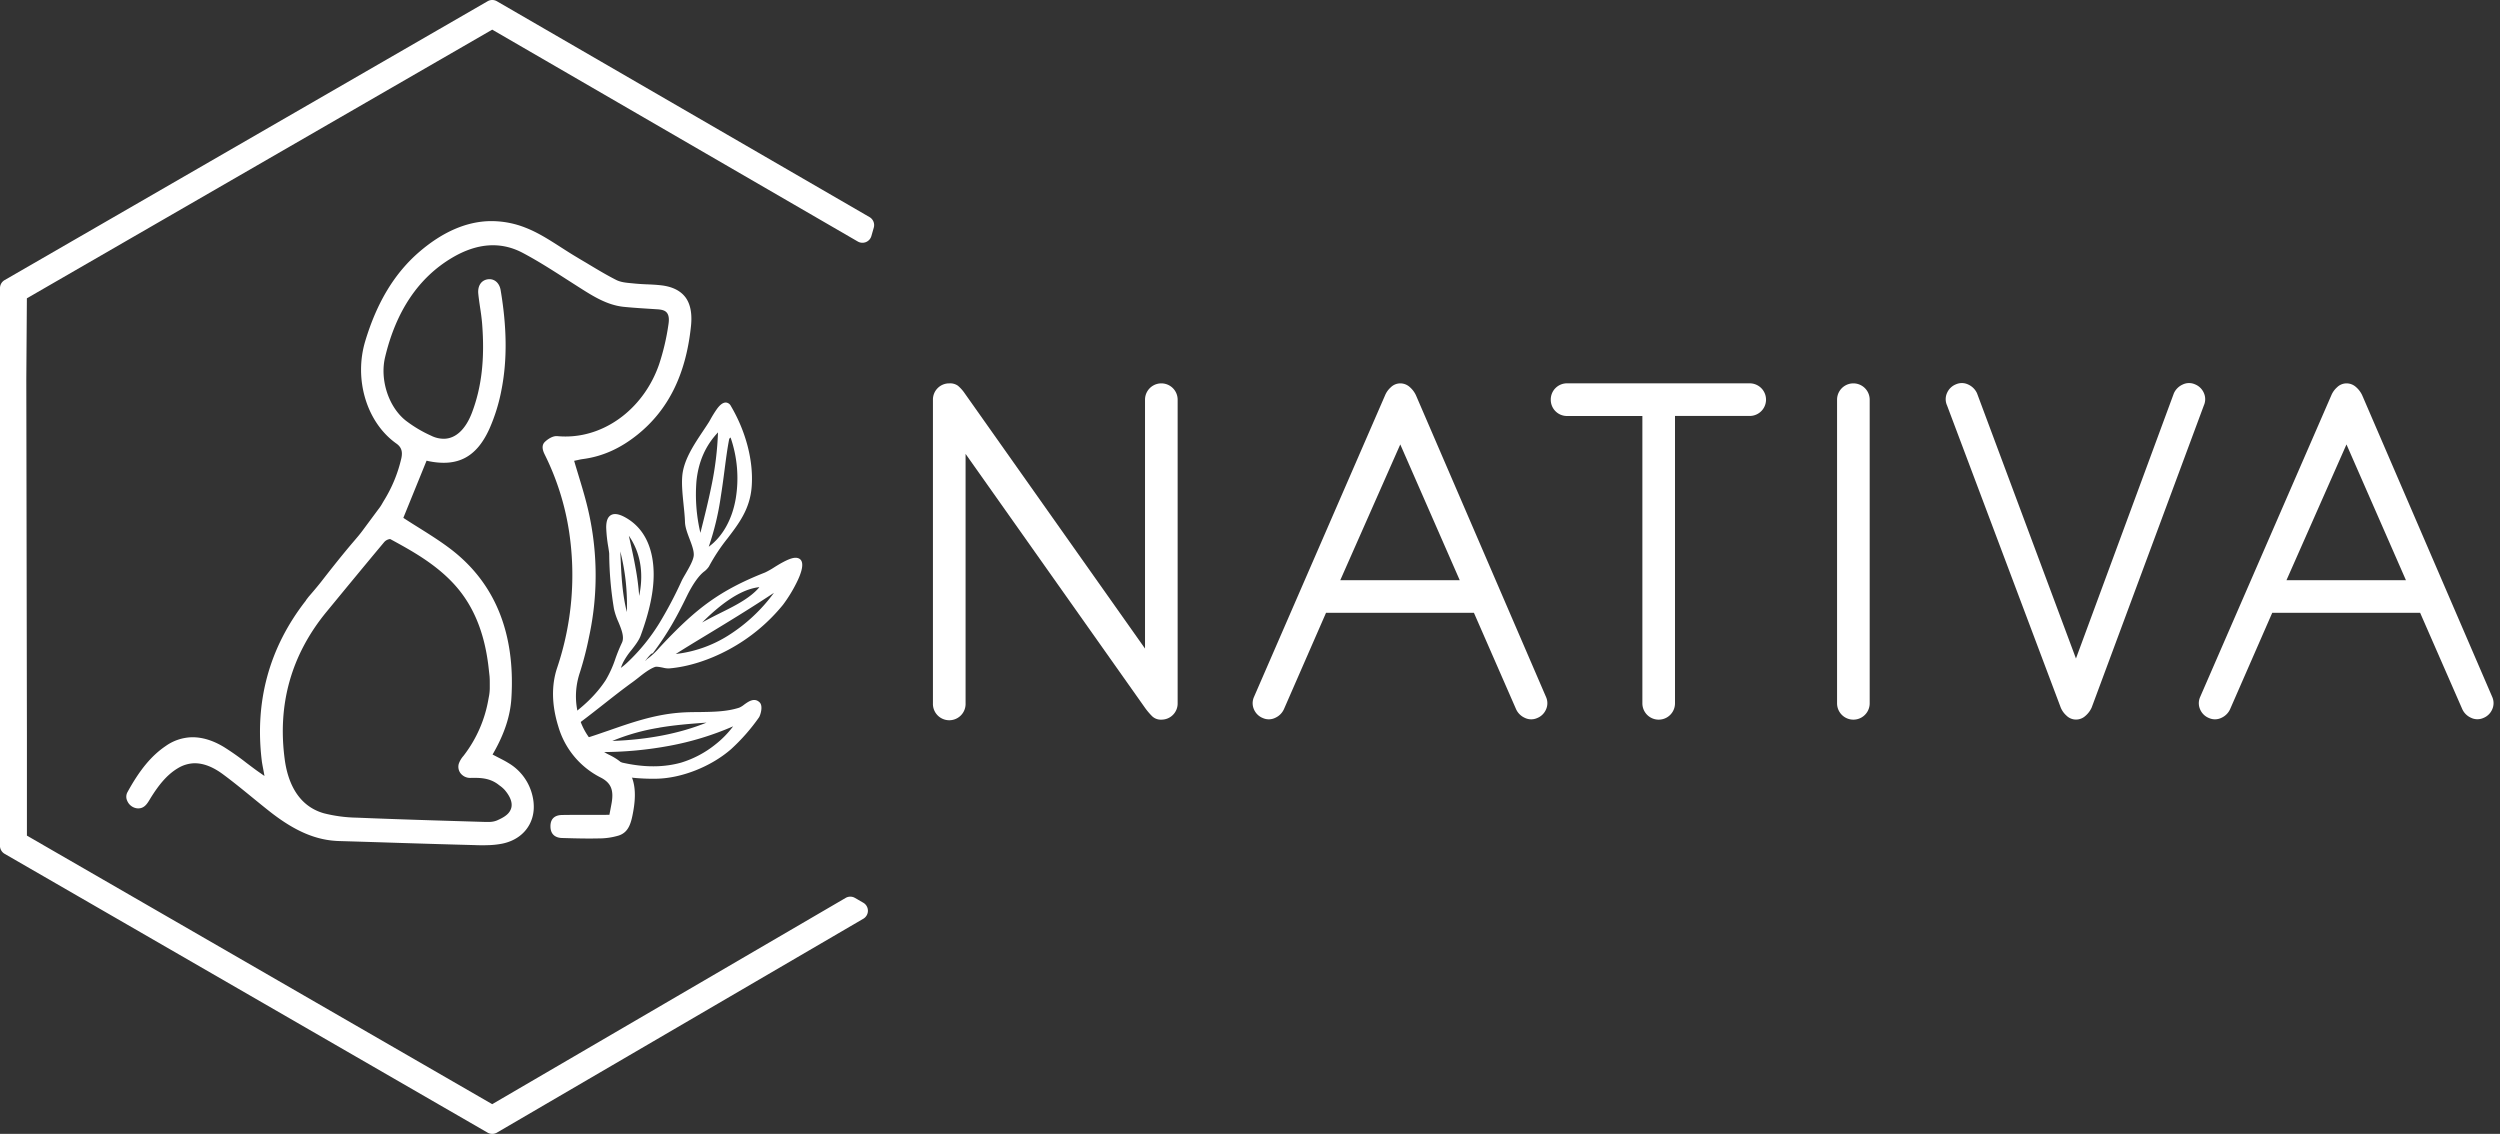
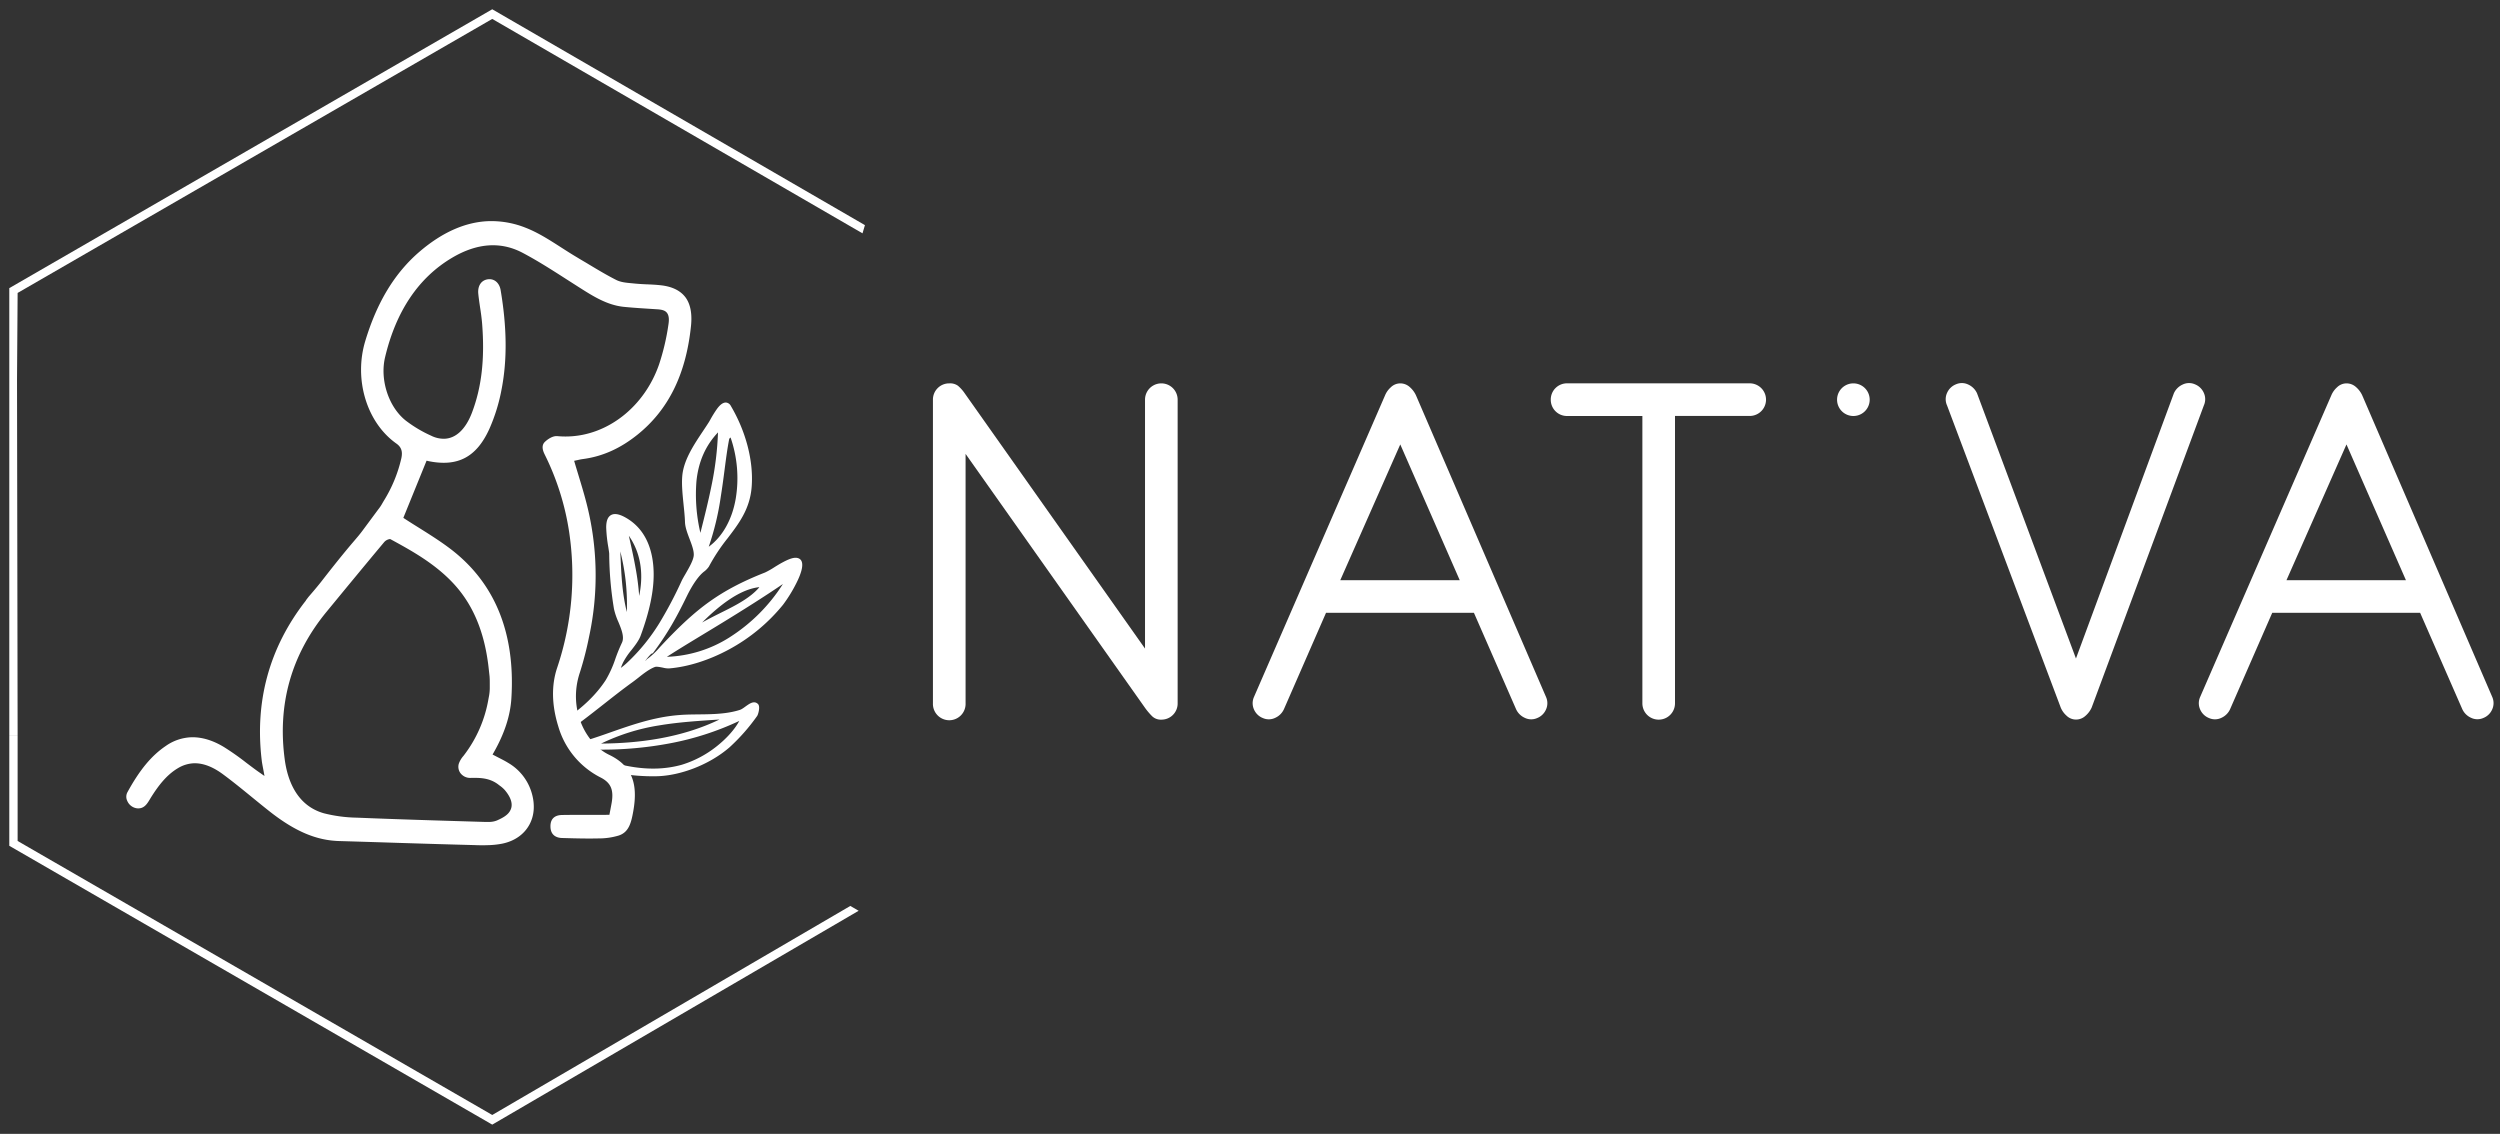
<svg xmlns="http://www.w3.org/2000/svg" id="Layer_1_copy" data-name="Layer 1 copy" viewBox="0 0 1200 544.27">
  <rect x="0" y="0" width="1200" height="544.27" fill="#333333" stroke="none" />
  <defs>
    <style>.cls-1,.cls-2{fill:#fff;}.cls-2{fill-rule:evenodd;}</style>
  </defs>
  <path class="cls-1" d="M447.81,191.85a7.77,7.77,0,0,1,7.83-7.83,6.44,6.44,0,0,1,4.17,1.14,17.88,17.88,0,0,1,2.91,3.15l86.89,123V191.85a7.83,7.83,0,1,1,15.66,0V337.6a7.75,7.75,0,0,1-7.82,7.83,6,6,0,0,1-4.43-1.64,33.79,33.79,0,0,1-3.15-3.66L463.48,217.87V337.6a7.84,7.84,0,1,1-15.67,0Z" />
  <path class="cls-1" d="M707.49,294.16h-71L616.3,340.38a8.31,8.31,0,0,1-4.17,4.17,7,7,0,0,1-5.93.13,7.76,7.76,0,0,1-4.3-4.17,7.31,7.31,0,0,1,0-5.94l62.9-144.74a10.62,10.62,0,0,1,2.78-3.92,6.49,6.49,0,0,1,4.55-1.89,6.74,6.74,0,0,1,4.55,1.77,11.75,11.75,0,0,1,3,4L742.1,334.57a7.31,7.31,0,0,1,0,5.94,7.71,7.71,0,0,1-4.29,4.17,7,7,0,0,1-5.94-.13,8.31,8.31,0,0,1-4.17-4.17Zm-64.16-15.67h57.34l-28.54-65.17Z" />
  <path class="cls-1" d="M744.37,191.85A7.77,7.77,0,0,1,752.2,184h87.66a7.83,7.83,0,1,1,0,15.66H804V337.6a7.83,7.83,0,1,1-15.66,0V199.68H752.2a7.77,7.77,0,0,1-7.83-7.83Z" />
-   <path class="cls-1" d="M881.79,191.85a7.83,7.83,0,1,1,15.66,0V337.6a7.83,7.83,0,1,1-15.66,0Z" />
+   <path class="cls-1" d="M881.79,191.85a7.83,7.83,0,1,1,15.66,0a7.83,7.83,0,1,1-15.66,0Z" />
  <path class="cls-1" d="M1004,339.62a11.41,11.41,0,0,1-3,4,6.67,6.67,0,0,1-4.54,1.77,6.49,6.49,0,0,1-4.55-1.89,10.54,10.54,0,0,1-2.78-3.92l-54.56-145a7.24,7.24,0,0,1,0-5.94,7.77,7.77,0,0,1,4.29-4.17,7,7,0,0,1,5.94.13,8.46,8.46,0,0,1,4.17,4.17l47.49,127.31,47-127.31a8.38,8.38,0,0,1,4.17-4.17,7,7,0,0,1,5.94-.13,7.77,7.77,0,0,1,4.29,4.17,7.32,7.32,0,0,1,0,5.94Z" />
  <path class="cls-1" d="M1161.67,294.16h-71l-20.21,46.22a8.31,8.31,0,0,1-4.17,4.17,7,7,0,0,1-5.93.13,7.72,7.72,0,0,1-4.3-4.17,7.31,7.31,0,0,1,0-5.94L1119,189.83a10.62,10.62,0,0,1,2.78-3.92,6.49,6.49,0,0,1,4.55-1.89,6.76,6.76,0,0,1,4.55,1.77,11.75,11.75,0,0,1,3,4l62.39,144.74a7.31,7.31,0,0,1,0,5.94,7.71,7.71,0,0,1-4.29,4.17,7,7,0,0,1-5.94-.13,8.31,8.31,0,0,1-4.17-4.17Zm-64.16-15.67h57.34l-28.54-65.17Z" />
  <path class="cls-1" d="M8.46,403.67,236.28,535.19,408.15,434.85l4,2.32L237.28,539.24l-1,.58L5.46,406.56l-1-.58m0,0V353.19h4v50.48M8.17,182l.29,171.16h-4V138.3L236.28,4.45,415.17,108.07,414,112,236.28,9.08,8.46,140.61Z" />
-   <path class="cls-1" d="M236.28,544.27a4.44,4.44,0,0,1-2.23-.6L2.3,409.88a4.73,4.73,0,0,1-.44-.28,4.45,4.45,0,0,1-1.27-1.4A4.61,4.61,0,0,1,0,406.43a4.7,4.7,0,0,1,0-.53V138.3a4.44,4.44,0,0,1,2.23-3.86L234.05.6a4.44,4.44,0,0,1,4.46,0L417.4,104.22a4.44,4.44,0,0,1,2,5.09l-1.14,4a4.46,4.46,0,0,1-6.52,2.62L236.27,14.23,12.9,143.19,12.63,182l.29,171.14h0V401.1L236.26,530l169.65-99a4.44,4.44,0,0,1,4.47,0l4,2.31a4.45,4.45,0,0,1,0,7.7L238.49,543.68A4.49,4.49,0,0,1,236.28,544.27Z" />
  <path class="cls-2" d="M383.16,269.17c-1.6-1-4.69.45-7.79,2.19s-6.19,3.84-7.74,4.44c-10.27,4.07-18.68,8.34-26.44,13.89s-14.88,12.34-23,21a41,41,0,0,1-7,6.62c2.72-2-1.73,2.26-2.92,1-1.06-1.09,6.22-8.08,4.34-5.63,6.66-8.9,10.85-16.31,16-26.87,2.61-5.38,5.8-10.3,9-12.56a10.1,10.1,0,0,0,1.7-1.75c3.71-7.3,8.32-12.53,12.36-18.14s7.49-11.58,8.08-19.89c1-12.89-3.27-26.87-9.88-38-1.37-2.31-3.23-.66-4.91,1.64s-3.2,5.33-3.69,6.1c-4.92,7.74-11.38,15.88-12.55,24.42-.87,6.78,1,15.81,1.2,22.95.2,5,4.38,11.28,4.22,15.91-.12,3.73-4.31,9.48-5.86,12.68a194.43,194.43,0,0,1-10.85,20.58,93.74,93.74,0,0,1-15.6,19.11c-4.78,4.4-6.85,5.13-3.7-1.48,1.92-4.14,6.86-8.57,8.33-12.7,2.88-7.83,6.23-18.79,6.15-29.2s-3.4-20-11.76-25.35c-7.17-4.53-8.81-1.48-8.8,3.09s1.46,11,1.47,12.61A168.9,168.9,0,0,0,295.83,292c1,5.39,6.1,12.13,3.73,16.92-2.85,5.75-4.4,12.76-7.84,18-5.05,7.75-12,14-19.82,19.25a27.89,27.89,0,0,1,.65,3.42l0,.05c2.2-1.57,4.41-3.19,6.61-4.86,8.12-6.12,16.09-12.76,23.81-18.32,3.31-2.36,7.27-6.07,11.08-7.46,1.75-.63,5.39.75,6.93.65,8.69-.68,18.8-3.71,28.46-9A84.94,84.94,0,0,0,375,289.59a67.54,67.54,0,0,0,6.28-10.18C383.55,274.89,384.94,270.28,383.16,269.17ZM349,210.56c.24-1.27,2.27-2.43,2.68-1.27a60.75,60.75,0,0,1,2.66,30.12c-1.84,10.75-7.21,20.84-16.41,25.8,3.19-7.32,5.49-17.25,7.05-27.16S347.41,218.26,349,210.56ZM333.2,230.69c1-9.6,4.52-18.4,12.6-25.85a148.24,148.24,0,0,1-3.24,28.75c-1.81,8.91-4,17.47-6.39,26.83C333.61,250.71,332.21,240.25,333.2,230.69Zm-27.42,63.12A95.24,95.24,0,0,0,304,273c-1.27-7.21-3-14.24-4.22-20.21C310.51,264.65,310.78,279.58,305.78,293.81ZM296,255.08A103.32,103.32,0,0,1,301.58,300C296.06,284.2,297.5,269.44,296,255.08Zm48.75,35.23c6.06-4.82,12.69-8.78,19.47-9.58,1.82-.21,1.85,1,1,2-4.19,4.89-10.88,8.46-17.64,11.81s-13.57,6.59-18.47,11.31A114.36,114.36,0,0,1,344.74,290.31Zm5.48,15.59a59.9,59.9,0,0,1-30.12,9.37c8.2-5.3,17.52-10.78,27.1-16.66s19.41-12.05,28.59-18.29A83.12,83.12,0,0,1,350.22,305.9Z" />
  <path class="cls-2" d="M363.83,337.93c-2.72-2.66-6.14,2-8.69,2.82-9.43,3-20.07,1.7-29.3,2.49-12.63,1-23.88,5.17-35.32,9.17-4.15,1.46-8.35,2.82-12.57,4.07a22.83,22.83,0,0,1,3.93,4.35c1.71-1.06,8.07-.93,6.34-1a175.15,175.15,0,0,0,32.87-2.94,138,138,0,0,0,33.76-10.84c-2,3.8-5.91,8.29-10.85,12.19a50.52,50.52,0,0,1-16.8,8.86c-15.7,4.37-30.37,0-41.52-3.68a11.85,11.85,0,0,0-2.4-.3,24.15,24.15,0,0,1,1.1,2.36c.88.63,1.91,1.48,2.5,1.93.28.22,1.83,1.35,2.67,2.06l.05.05c1.8.51,3.69,1,5.62,1.35a94.93,94.93,0,0,0,20.13,1.72c11.08-.27,25.06-5.4,34.86-13.91a93,93,0,0,0,13.21-15C363.92,343,365.06,339.12,363.83,337.93Zm-75.32,19a98.86,98.86,0,0,1,27.72-8.71c9.43-1.6,19.14-2.19,29.11-2.85C327.24,354.11,307,356.78,288.51,356.92Z" />
  <path class="cls-1" d="M302.9,273.16a92.61,92.61,0,0,1,1.77,20.59,1.11,1.11,0,0,0,.9,1.15.75.75,0,0,0,.21,0,1.1,1.1,0,0,0,1.05-.74c5.83-16.61,3.68-31.2-6.23-42.17a1.11,1.11,0,0,0-1.92,1c.46,2.29,1,4.73,1.57,7.27C301.17,264.41,302.12,268.72,302.9,273.16Zm3.9,12.9a119.52,119.52,0,0,0-1.7-13.29c-.79-4.48-1.75-8.82-2.68-13-.2-.88-.39-1.75-.58-2.61C308.4,266.63,308.65,277.15,306.8,286.06Z" />
  <path class="cls-1" d="M301.71,301.06a1.12,1.12,0,0,0,1-1A104.66,104.66,0,0,0,297,254.7a1.1,1.1,0,0,0-1.3-.7,1.12,1.12,0,0,0-.86,1.2c.45,4.27.64,8.5.83,13,.44,10.31.9,21,4.82,32.15a1.11,1.11,0,0,0,1.05.74Zm-.82-7.28c-2.23-8.82-2.6-17.38-3-25.71l-.15-3.39A103.47,103.47,0,0,1,300.89,293.78Z" />
  <path class="cls-1" d="M383.75,268.22c-2-1.23-5,0-8.93,2.17-1.13.65-2.25,1.33-3.31,2a37.86,37.86,0,0,1-4.29,2.41c-11,4.33-19.18,8.66-26.68,14-7,5-13.91,11.27-23.11,21.1-.43.45-.81.87-1.18,1.29a34.6,34.6,0,0,1-5.71,5.22,1,1,0,0,0-.36.47l-.45.29a26.26,26.26,0,0,1,2.94-3.4,1.11,1.11,0,0,0,.85-.44l.11-.14c6.9-9.25,11.11-16.88,16-26.92,2.88-5.91,5.94-10.22,8.62-12.13a10.37,10.37,0,0,0,2-2.15,88.91,88.91,0,0,1,9.05-13.68c1.1-1.45,2.18-2.87,3.23-4.32,3.93-5.46,7.66-11.71,8.28-20.46.92-12.26-2.74-26.36-10-38.67a2.93,2.93,0,0,0-2.38-1.65c-1.35,0-2.73.92-4.39,3.22a55,55,0,0,0-3.09,5c-.29.5-.5.89-.64,1.11-.91,1.44-1.88,2.89-2.86,4.36-4.36,6.54-8.86,13.31-9.85,20.52-.57,4.41,0,9.68.51,14.78.31,3,.6,5.76.68,8.35s1.18,5.45,2.22,8.2,2.07,5.47,2,7.63c-.08,2.4-2.21,6-3.92,9-.72,1.23-1.38,2.36-1.84,3.3a194.78,194.78,0,0,1-10.78,20.46A92.33,92.33,0,0,1,301.12,318a31.23,31.23,0,0,1-3.11,2.59,25.19,25.19,0,0,1,1.17-2.79,33.44,33.44,0,0,1,3.83-5.66c1.82-2.33,3.69-4.74,4.54-7.12,4.24-11.54,6.27-21.22,6.21-29.59s-2.17-19.84-12.28-26.28c-3.66-2.32-6.34-2.95-8.17-1.93-1.58.87-2.34,2.82-2.33,6a67.34,67.34,0,0,0,1,9.36c.23,1.47.43,2.75.44,3.28a167.87,167.87,0,0,0,2.29,26.43,32.72,32.72,0,0,0,2.1,6.21c1.5,3.62,3,7.35,1.72,10a81.07,81.07,0,0,0-3.12,7.62,53.19,53.19,0,0,1-4.65,10.31c-4.45,6.82-10.78,13-19.22,18.72.23.75.42,1.51.59,2.28,9-6,15.76-12.54,20.49-19.79h0a35.85,35.85,0,0,0,2.92-5.69,1.5,1.5,0,0,0,.63,1.1c1.14.85,2.71,0,6.43-3.4a94.59,94.59,0,0,0,15.79-19.33,197.32,197.32,0,0,0,10.9-20.68c.43-.88,1.06-2,1.75-3.13,1.94-3.3,4.13-7,4.23-10,.08-2.6-1.05-5.59-2.15-8.49-1-2.58-2-5.25-2.07-7.49-.08-2.66-.38-5.5-.69-8.5-.52-5-1.06-10.11-.52-14.26.91-6.69,5.28-13.24,9.49-19.58,1-1.48,2-2.94,2.89-4.4.15-.23.39-.66.7-1.2a54.05,54.05,0,0,1,2.95-4.83c1.62-2.22,2.36-2.33,2.48-2.3s.37.22.57.57c7.07,11.92,10.61,25.55,9.73,37.37-.53,7.44-3.5,13-6.84,17.86a46,46,0,0,0,3.55-11.61,62,62,0,0,0-2.7-30.68,1.83,1.83,0,0,0-1.91-1.23,3.51,3.51,0,0,0-2.92,2.64c-.88,4.39-1.54,9.47-2.24,14.85-.54,4.12-1.1,8.39-1.79,12.69-1.75,11.14-4.16,20.44-7,26.89a1.11,1.11,0,0,0,1.54,1.42,27.42,27.42,0,0,0,4.9-3.38,68.09,68.09,0,0,0-4.92,8.11,10.67,10.67,0,0,1-1.38,1.39c-3.82,2.72-7.18,8.56-9.33,13-4.75,9.66-8.82,17.07-15.32,25.88a10.54,10.54,0,0,0-2.23,2c-3.6,3.84-3.35,5.11-2.64,5.84,1.63,1.72,4.71-.88,5.06-1.18a2.12,2.12,0,0,0,.5-.59,33.86,33.86,0,0,0,4.87-4.61c.36-.4.72-.8,1.14-1.24,9.09-9.72,15.91-15.94,22.79-20.82,1.82-1.31,3.7-2.55,5.65-3.75q-1.69,1.2-3.45,2.59a116.26,116.26,0,0,0-15.84,15.73,1.12,1.12,0,0,0,1.63,1.52c4.29-4.15,10.08-7.05,16.21-10.12l2-1c6.71-3.33,13.63-7,18-12.09a2.6,2.6,0,0,0,.62-2.86c-.25-.45-.9-1.19-2.56-1a26.79,26.79,0,0,0-5.57,1.3c2.94-1.38,6.1-2.73,9.52-4.09a37.74,37.74,0,0,0,4.64-2.58c1-.63,2.15-1.3,3.25-1.93,1.33-.74,5.38-3,6.65-2.22.51.32.64,3-2.26,8.81a66.33,66.33,0,0,1-6.15,10,84,84,0,0,1-25.23,20.88c-9.19,5-19.13,8.15-28,8.85a12.75,12.75,0,0,1-2.26-.34c-1.78-.36-3.63-.74-5-.24-2.93,1.06-5.9,3.39-8.51,5.44-1,.77-1.93,1.51-2.84,2.16-4.51,3.25-9,6.78-13.76,10.52-3.32,2.61-6.68,5.26-10.07,7.81-2.1,1.6-4.14,3.09-6.13,4.51.08.45.13.9.19,1.35s.2.69.28,1c2.27-1.61,4.59-3.29,7-5.12,3.4-2.56,6.77-5.22,10.11-7.84,4.73-3.73,9.21-7.24,13.68-10.46.92-.66,1.9-1.43,2.91-2.22,2.49-2,5.31-4.15,7.9-5.1.77-.27,2.51.08,3.78.33a11.54,11.54,0,0,0,2.86.38c9.19-.72,19.45-4,28.9-9.12a86.14,86.14,0,0,0,25.91-21.43,68.49,68.49,0,0,0,6.41-10.39C384.48,275.52,386.5,269.94,383.75,268.22Zm-83.19,41.24c1.76-3.58,0-7.79-1.66-11.86a30.53,30.53,0,0,1-2-5.76,166.59,166.59,0,0,1-2.25-26.07,32.93,32.93,0,0,0-.47-3.59,65.66,65.66,0,0,1-1-9c0-2.19.41-3.57,1.19-4a1.78,1.78,0,0,1,.87-.19c.91,0,2.44.43,5,2.06,9.25,5.89,11.22,16.53,11.24,24.41.06,8.11-1.92,17.53-6.07,28.82-.74,2.05-2.5,4.32-4.2,6.52-1,1.33-2.1,2.7-3,4.07C299,313,299.72,311.15,300.56,309.46Zm39.63-47A131.42,131.42,0,0,0,346,238.23c.7-4.33,1.26-8.61,1.8-12.76.69-5.33,1.35-10.37,2.21-14.7a1.48,1.48,0,0,1,.67-.76,59.87,59.87,0,0,1,2.49,29.22C351.46,249.36,346.79,257.62,340.19,262.44Zm24.15,19.4h.14l-.16.2c-4.08,4.77-10.77,8.32-17.29,11.55l-2,1c-2.68,1.34-5.4,2.71-8,4.2a102.58,102.58,0,0,1,8.39-7.6C352.5,285.56,358.68,282.5,364.34,281.84Z" />
-   <path class="cls-1" d="M364.61,337.13c-2.52-2.46-5.37-.39-7.46,1.12a9.86,9.86,0,0,1-2.35,1.44c-6.17,2-13,2-19.52,2.11-3.32,0-6.46.06-9.53.33-12.06,1-23,4.83-33.65,8.55l-2,.68c-4.43,1.56-8.83,3-13.22,4.26a22.29,22.29,0,0,1,2,1.73q6-1.78,11.95-3.89l1.94-.68c11-3.84,21.33-7.47,33.11-8.44,3-.25,6.08-.28,9.36-.31,6.73-.07,13.69-.14,20.18-2.22a11,11,0,0,0,3-1.76c2.41-1.74,3.58-2.31,4.6-1.32.56.54-.1,3.61-.56,4.31a91.31,91.31,0,0,1-13,14.84c-9.09,7.89-22.82,13.36-34.17,13.64a93.57,93.57,0,0,1-19.87-1.7,65.91,65.91,0,0,1-8.41-2.26c.45.34,1.76,1.31,2.52,1.95l.28.26c.2.2.61.71,1.05,1.27,1.33.35,2.69.68,4.12,1a96.71,96.71,0,0,0,20.37,1.74c12-.29,26-5.85,35.56-14.17a92.69,92.69,0,0,0,13.41-15.27C364.92,343.45,366.46,338.93,364.61,337.13Z" />
-   <path class="cls-1" d="M355.64,345.31a1.11,1.11,0,0,0-1.28-.22,135.86,135.86,0,0,1-33.48,10.74,171,171,0,0,1-32.66,2.93s-.12,0-.17,0c-4,.1-5.9.57-6.84,1.17a23.87,23.87,0,0,1,2.65,4.38,6.53,6.53,0,0,1,1.47.2c8.53,2.8,18.07,5.56,28.27,5.56a47.84,47.84,0,0,0,31.09-10.93c5-3.94,9-8.51,11.14-12.55A1.11,1.11,0,0,0,355.64,345.31ZM343.31,357.4a49,49,0,0,1-16.41,8.67c-16.08,4.47-31.6-.62-40.89-3.67a8.15,8.15,0,0,0-2.07-.3,4,4,0,0,1-1.31-.21.57.57,0,0,1-.05-.19c.59-.28,2.46-.65,5.86-.71h.21a177.54,177.54,0,0,0,32.65-3,140.73,140.73,0,0,0,30.6-9.35A46.07,46.07,0,0,1,343.31,357.4Z" />
-   <path class="cls-1" d="M320.12,316.38a61.19,61.19,0,0,0,30.68-9.53,84.57,84.57,0,0,0,25.93-25.93,1.12,1.12,0,0,0-.16-1.4,1.11,1.11,0,0,0-1.4-.12c-8.27,5.61-17.87,11.76-28.55,18.26q-4.74,2.91-9.37,5.7c-6.3,3.81-12.25,7.42-17.76,11a1.11,1.11,0,0,0,.61,2.05Zm18.29-11.12c3.07-1.86,6.21-3.76,9.37-5.7,8.65-5.27,16.6-10.3,23.71-15A80.07,80.07,0,0,1,349.63,305a60,60,0,0,1-25.27,8.92C328.79,311.09,333.49,308.24,338.41,305.26Z" />
  <path class="cls-1" d="M336.18,261.53a1.1,1.1,0,0,0,1.07-.84l1-4.09c2-7.79,3.82-15.16,5.37-22.79a150,150,0,0,0,3.26-29A1.11,1.11,0,0,0,345,204c-7.53,6.94-11.76,15.62-13,26.54-.91,8.82.13,19.24,3,30.13a1.1,1.1,0,0,0,1.07.83Zm-1.87-30.72c1-9.39,4.4-17,10.33-23.26a151.9,151.9,0,0,1-3.17,25.82c-1.52,7.48-3.34,14.74-5.28,22.41A80.11,80.11,0,0,1,334.31,230.81Z" />
-   <path class="cls-1" d="M288.52,358c22.35-.16,41.63-4.09,57.3-11.66a1.11,1.11,0,0,0,.59-1.29,1.09,1.09,0,0,0-1.14-.83l-1.33.09a271.43,271.43,0,0,0-27.9,2.77,99.09,99.09,0,0,0-28,8.81,1.11,1.11,0,0,0,.49,2.11Zm27.9-8.73c7.4-1.25,14.9-1.87,22.72-2.41-12.94,5.23-28.11,8.19-45.25,8.8A100.12,100.12,0,0,1,316.42,349.3Z" />
  <path class="cls-1" d="M350.59,209.67h0Z" />
  <path class="cls-1" d="M176.4,256.46c-3.75,5-5.26,5.75-20,24.69-2.27,2.92-5.31,6.36-6.58,7.83v.2l-.89,1.14C132.11,312,125.26,337,128.59,364.68c.13,1.11.35,2.24.62,3.66.15.78.31,1.62.47,2.55l1.43,8.1-7.7-5.37c-.75-.52-1.35-.94-1.94-1.37-1.66-1.19-3.29-2.43-4.92-3.67A127.44,127.44,0,0,0,106,361.14c-4.87-2.95-9.53-4.39-13.86-4.29a19.8,19.8,0,0,0-10.9,3.68c-6.46,4.36-11.85,10.92-17.46,21.23a1.66,1.66,0,0,0,0,1.47A3,3,0,0,0,66.05,385c1.31.15,1.83-.38,3.4-3,.27-.45.54-.9.81-1.33,3.29-5.14,7.48-10.88,13.66-14.54a19,19,0,0,1,9.29-2.76c5-.12,10.11,1.84,15.69,6,4.67,3.45,9.24,7.18,13.66,10.79,3,2.46,6.12,5,9.21,7.41,11.33,8.82,20.9,12.88,31,13.18q14.06.41,28.12.87c12.36.39,24.72.79,37.08,1.12,1.78.05,3.68.09,5.58,0a38,38,0,0,0,6.85-.67c5.06-1,9-3.77,11.12-7.75,1.88-3.53,2.19-7.86.9-12.51a21.8,21.8,0,0,0-10.16-13.11c-1.36-.85-2.82-1.59-4.37-2.38l-2.31-1.19-3.32-1.77,2-3.49c5-8.78,7.68-16.9,8.17-24.82,1.91-30.51-7.69-53.9-28.5-69.54-4.74-3.56-9.84-6.76-14.76-9.84-2.3-1.44-4.58-2.87-6.81-4.33l-2.54-1.66,13-32,2.71.6.71.17c12.56,2.52,20.18-1.45,25.78-13.68a82.17,82.17,0,0,0,5.74-18.89c2.57-13.59,2.39-28.68-.55-46.13-.32-1.9-1.43-2.94-2.83-2.75-2.12.31-2.11,2.68-2,3.69.21,2.08.51,4.14.83,6.32.38,2.64.78,5.37,1,8.15,1.36,17.4-.26,31.4-5.1,44.06-3.47,9.1-9.15,14.2-16,14.35a17.26,17.26,0,0,1-7.56-1.72,63.25,63.25,0,0,1-12.73-7.59c-9.11-7.16-13.86-21.53-11.05-33.43,5.44-23,16.72-39.67,33.52-49.64,12.84-7.63,25.27-8.48,36.63-2.54,7.32,3.82,14.42,8.37,21.29,12.77q2.19,1.41,4.39,2.81l1.46.93c6.73,4.3,13.09,8.36,20.44,9.16,4.34.48,8.8.76,13.12,1l2.94.19c2.5.16,5.29.66,7,3.11s1.43,5.55,1.1,7.69a115.12,115.12,0,0,1-4.59,19.5c-7.36,21.48-26.14,36.22-46.73,36.67a42.94,42.94,0,0,1-5.32-.2h0a6.49,6.49,0,0,0-3.51,2c-.39.39.11,1.66.61,2.67A128.49,128.49,0,0,1,276,254.06a142.51,142.51,0,0,1-5.75,67.45c-2.61,7.82-2.41,16.68.6,26.35a37,37,0,0,0,18.92,22.79c5.9,3.09,8,7.72,6.76,15-.21,1.27-.46,2.52-.72,3.86l-.87,4.5-4,.1h-7.15c-4.64,0-9.43,0-14.13.06-2.41.06-2.58,1.09-2.56,2.54s.23,2.5,2.65,2.56l1.76,0c5.15.13,10.47.27,15.67.15h.38a30.25,30.25,0,0,0,8.42-1.25c3-1,4-3.56,5-9.36,2.23-12.48-.67-19.41-10-23.91-12.42-6-21.87-24.18-15.5-43.13A158.65,158.65,0,0,0,279.8,305a136.19,136.19,0,0,0-1.34-63.3c-1.08-4.17-2.33-8.28-3.65-12.63q-.93-3-1.86-6.21l-1.17-4,3.59-.74c.41-.08.8-.17,1.18-.26.87-.2,1.77-.4,2.71-.52,8.8-1.14,16.9-4.75,24.75-11,14.29-11.45,22.35-27.88,24.66-50.24.53-5-.14-8.92-2-11.51s-5.19-4.25-9.85-4.76c-2.08-.23-4.15-.33-6.35-.43s-4.23-.2-6.38-.42l-1.31-.13c-2.68-.25-5.73-.53-8.46-1.92-4.68-2.38-9.26-5.13-13.68-7.8-1.72-1-3.43-2.06-5.16-3.07-2.63-1.55-5.24-3.23-7.77-4.85-5.6-3.6-10.89-7-16.56-9.2a41.92,41.92,0,0,0-16.07-3c-10.56.24-21.25,4.92-31.77,13.92-11.48,9.83-19.72,23.42-25.19,41.55-5.19,17.24.6,36.54,13.78,45.88,3.38,2.38,4.56,5.69,3.62,10.11a70.43,70.43,0,0,1-8.87,21.49c-.17.27-.32.55-.47.81a23.46,23.46,0,0,1-2.3,3.46Zm5.61,1.9a7.28,7.28,0,0,1,4.85-2.56,3.82,3.82,0,0,1,1.89.45c10.1,5.51,21.54,11.75,30.85,21.7,9.87,10.55,15.66,24.16,17.72,41.61l.41,3.38.13,1.55c.1,1.55.1,1.66.11,4.44v1.75a24.88,24.88,0,0,1-.52,4.57l-.17.9A64.15,64.15,0,0,1,225,364.34l-.27.36a10.14,10.14,0,0,0-1.73,2.72,2.26,2.26,0,0,0,.26,1.89,2.92,2.92,0,0,0,2.55,1.16l1.09,0c4.39-.1,9.5.28,14.1,3.84l.63.48a17.07,17.07,0,0,1,2.89,2.57c4,4.69,5,9.06,3,13-1.53,3.09-4.68,4.83-7.87,6.23a12.93,12.93,0,0,1-5,1c-.79,0-1.59,0-2.37,0l-5-.15c-18.39-.55-37.4-1.12-56.11-1.9a71.51,71.51,0,0,1-16.71-2.22c-11.59-3.33-18.8-13.06-20.84-28.14C130,337.67,136.9,313,154.32,291.83,162.81,281.51,172.43,269.81,182,258.36Z" />
  <path class="cls-1" d="M231.85,405.72c-1.33,0-2.65,0-3.91-.07q-17.22-.45-34.45-1l-2.65-.08q-14.06-.46-28.11-.87c-10.81-.32-20.93-4.58-32.78-13.8-3.11-2.43-6.24-5-9.26-7.46-4.51-3.68-9-7.34-13.55-10.7-5-3.72-9.54-5.41-13.86-5.38a16.05,16.05,0,0,0-7.85,2.35c-5.65,3.34-9.57,8.74-12.66,13.58-.26.4-.51.82-.76,1.24-1.42,2.38-2.89,4.82-6.29,4.46a5.91,5.91,0,0,1-4.62-3.53,4.57,4.57,0,0,1,0-4.07C67,369.58,72.7,362.71,79.56,358.07a22.69,22.69,0,0,1,12.51-4.19c4.93-.07,10.1,1.47,15.46,4.72a125.12,125.12,0,0,1,10.81,7.62l.56.42c1.43,1.08,2.86,2.16,4.31,3.21.57.41,1.15.82,1.87,1.31l1.86,1.31-.18-1.07c-.17-.91-.32-1.74-.47-2.51-.28-1.49-.51-2.69-.65-3.85-3.43-28.45,3.63-54.2,21-76.54l.2-.26v-.1l1.25-1.64c1.41-1.62,4-4.63,6-7.17,9.2-11.84,13.26-16.59,15.94-19.74,1.59-1.86,2.65-3.09,4-4.91l7.5-10.12a20.5,20.5,0,0,0,2.09-3.14l.53-.9a67.07,67.07,0,0,0,8.5-20.57c.7-3.26,0-5.37-2.43-7.07-14.19-10.06-20.45-30.73-14.9-49.16,5.63-18.69,14.17-32.73,26.1-42.95,11.05-9.45,22.37-14.38,33.64-14.63a44.41,44.41,0,0,1,17.2,3.16c5.94,2.31,11.35,5.78,17.08,9.46,2.55,1.64,5.11,3.28,7.69,4.8,1.62,1,3.23,1.92,4.85,2.89l.33.2c4.36,2.62,8.87,5.34,13.5,7.69,2.22,1.14,4.85,1.38,7.38,1.61l1.34.13c2.05.22,4.09.31,6.07.41h.29c2.2.1,4.27.2,6.39.44,5.55.61,9.57,2.63,12,6,2.25,3.18,3.1,7.73,2.5,13.52-2.4,23.2-10.83,40.29-25.77,52.26-8.28,6.63-16.86,10.44-26.22,11.65-.81.11-1.57.28-2.31.45l-1.79.38.25.86c.62,2.11,1.25,4.16,1.86,6.18,1.26,4.16,2.57,8.46,3.68,12.76a139,139,0,0,1,1.37,64.66,157.08,157.08,0,0,1-4.4,17.12c-5.85,17.43,2.7,34.08,14,39.52,10.63,5.12,14.1,13.23,11.62,27.1-1,5.66-2.17,10.11-7,11.67a33,33,0,0,1-9.25,1.38h-.4c-5.23.12-10.56,0-15.72-.15l-1.84-.05c-2-.05-5.49-.83-5.54-5.5-.07-4.46,2.94-5.48,5.46-5.54,4.74-.08,9.55-.07,14.2-.06H290l2.51-.05.49-2.52c.22-1.18.44-2.29.63-3.41,1-6.07-.44-9.4-5.21-11.9A39.89,39.89,0,0,1,268,348.74c-3.19-10.27-3.39-19.75-.58-28.17a139.52,139.52,0,0,0,5.64-66.06,125.51,125.51,0,0,0-11.56-36.26c-.61-1.24-2-4.13,0-6.1,1.36-1.33,3.53-2.77,5.52-2.82h.18l.18,0a40.6,40.6,0,0,0,5,.18c19.35-.42,37-14.36,44-34.67a110.62,110.62,0,0,0,4.46-19c.26-1.64.48-4-.6-5.53-.8-1.16-2.14-1.68-4.76-1.85l-2.93-.19c-4.12-.26-8.8-.55-13.26-1-8-.87-14.66-5.11-21.69-9.59l-5.88-3.76c-6.81-4.37-13.85-8.88-21-12.64-10.45-5.46-21.8-4.63-33.74,2.46-16.09,9.55-26.9,25.62-32.15,47.77-2.56,10.85,1.73,23.92,10,30.42a61,61,0,0,0,12.15,7.22,13.42,13.42,0,0,0,6.25,1.45c5.54-.12,10.26-4.54,13.28-12.44,4.67-12.23,6.23-25.83,4.91-42.77-.22-2.75-.62-5.51-1-7.94-.33-2.23-.63-4.34-.85-6.47-.36-3.75,1.42-6.46,4.55-6.91s5.59,1.7,6.18,5.18c3,17.81,3.18,33.24.54,47.18a85.3,85.3,0,0,1-6,19.57c-6.14,13.43-15.1,18.17-29.06,15.36l-.85-.2-.19,0-11.14,27.41.49.32c2.19,1.44,4.43,2.84,6.69,4.25,5.07,3.18,10.21,6.4,15,10,21.67,16.27,31.66,40.53,29.68,72.09-.52,8.39-3.32,16.93-8.55,26.11l-.48.83,2.9,1.51c1.63.83,3.13,1.59,4.58,2.49A24.68,24.68,0,0,1,255.33,381c1.5,5.4,1.1,10.48-1.14,14.69-2.53,4.78-7.21,8.07-13.16,9.27a41,41,0,0,1-7.37.73C233.06,405.72,232.45,405.72,231.85,405.72ZM125.7,378.84c2.67,2.18,5.29,4.3,7.9,6.34,10.3,8,19,11.91,28,12.49a54.75,54.75,0,0,1-7.92-1.6c-9.22-2.64-15.92-8.86-19.77-18.24l1.35,7.69ZM245.19,397l-.62.38ZM187,258.77h0a4.48,4.48,0,0,0-2.63,1.49h0c-9.54,11.41-19.12,23.05-27.58,33.34-17,20.65-23.7,44.52-20.1,71.08,1.31,9.64,5.62,21.93,18.71,25.68a69,69,0,0,0,16,2.12c19.09.79,38.74,1.37,56.08,1.89l5.43.16c.58,0,1.18,0,1.78,0a10.12,10.12,0,0,0,3.84-.71c2.68-1.18,5.3-2.58,6.41-4.83.51-1,2.06-4.19-2.64-9.76a14.13,14.13,0,0,0-2.4-2.11l-.65-.5c-3.88-3-8.16-3.31-12.23-3.23l-1,0a5.84,5.84,0,0,1-5.14-2.47,5.21,5.21,0,0,1-.67-4.29,11.21,11.21,0,0,1,2.2-3.74l.31-.4a61.28,61.28,0,0,0,11.73-26.92l.17-.91a22.41,22.41,0,0,0,.47-4.18v-1.6c0-2.66,0-2.77-.1-4.25l-.53-4.78c-2-16.79-7.52-29.85-16.94-39.92-9-9.61-20.2-15.72-30.1-21.12A.79.79,0,0,0,187,258.77Zm41,108.69a29,29,0,0,1,7.33.83l-6.85-3.62c-.36.49-.73,1-1.11,1.48l-.26.35c-.22.28-.51.65-.75,1l.51,0ZM92.55,359.81H92.2A17,17,0,0,0,82.89,363c-.91.62-1.8,1.28-2.67,2,.7-.5,1.43-1,2.18-1.42a21.47,21.47,0,0,1,16.9-2.43A19.3,19.3,0,0,0,92.55,359.81ZM188.9,244.15h0a26.84,26.84,0,0,1-2.71,4.08l-5.11,6.9a9.83,9.83,0,0,1,5.72-2.31,6.7,6.7,0,0,1,3.37.81l2.22,1.21-1.61-1-4.59-3Zm77.87-28.65.06.13q1.23,2.49,2.36,5l-1.18-4,6.3-1.3c-.62,0-1.24.07-1.86.08a47,47,0,0,1-5.33-.18ZM195.85,210a11.88,11.88,0,0,1,2.79,10.23l2.42-6,5.75,1.29a23.6,23.6,0,0,1-2.45-1A77.13,77.13,0,0,1,195.85,210Zm70.52,4.54Zm43.85-72.3.27,0-.14-2.78Zm-28.63-9A80.49,80.49,0,0,0,292,139.12C288.42,137.25,285,135.23,281.59,133.21Z" />
</svg>